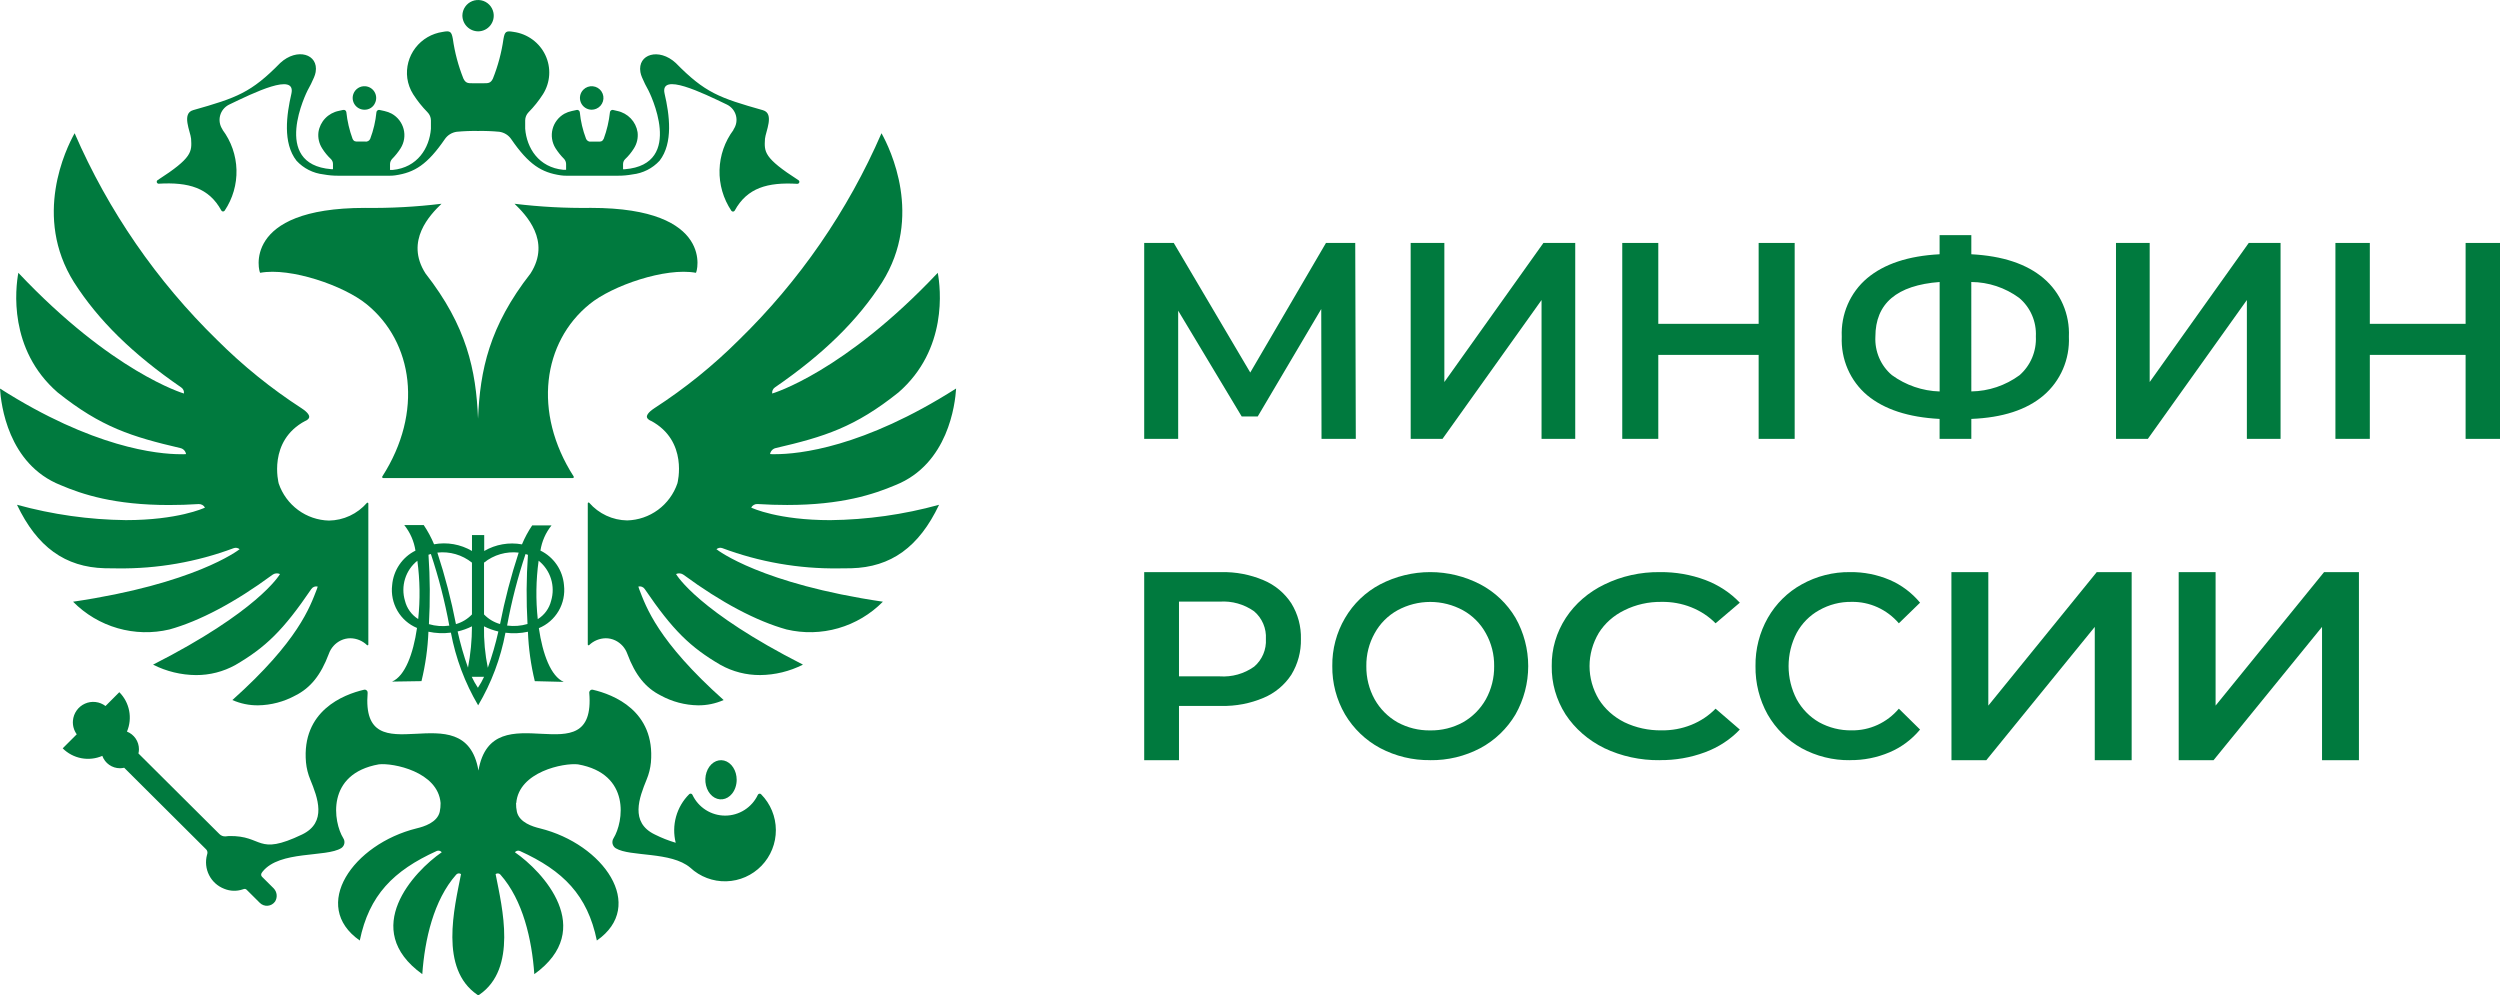
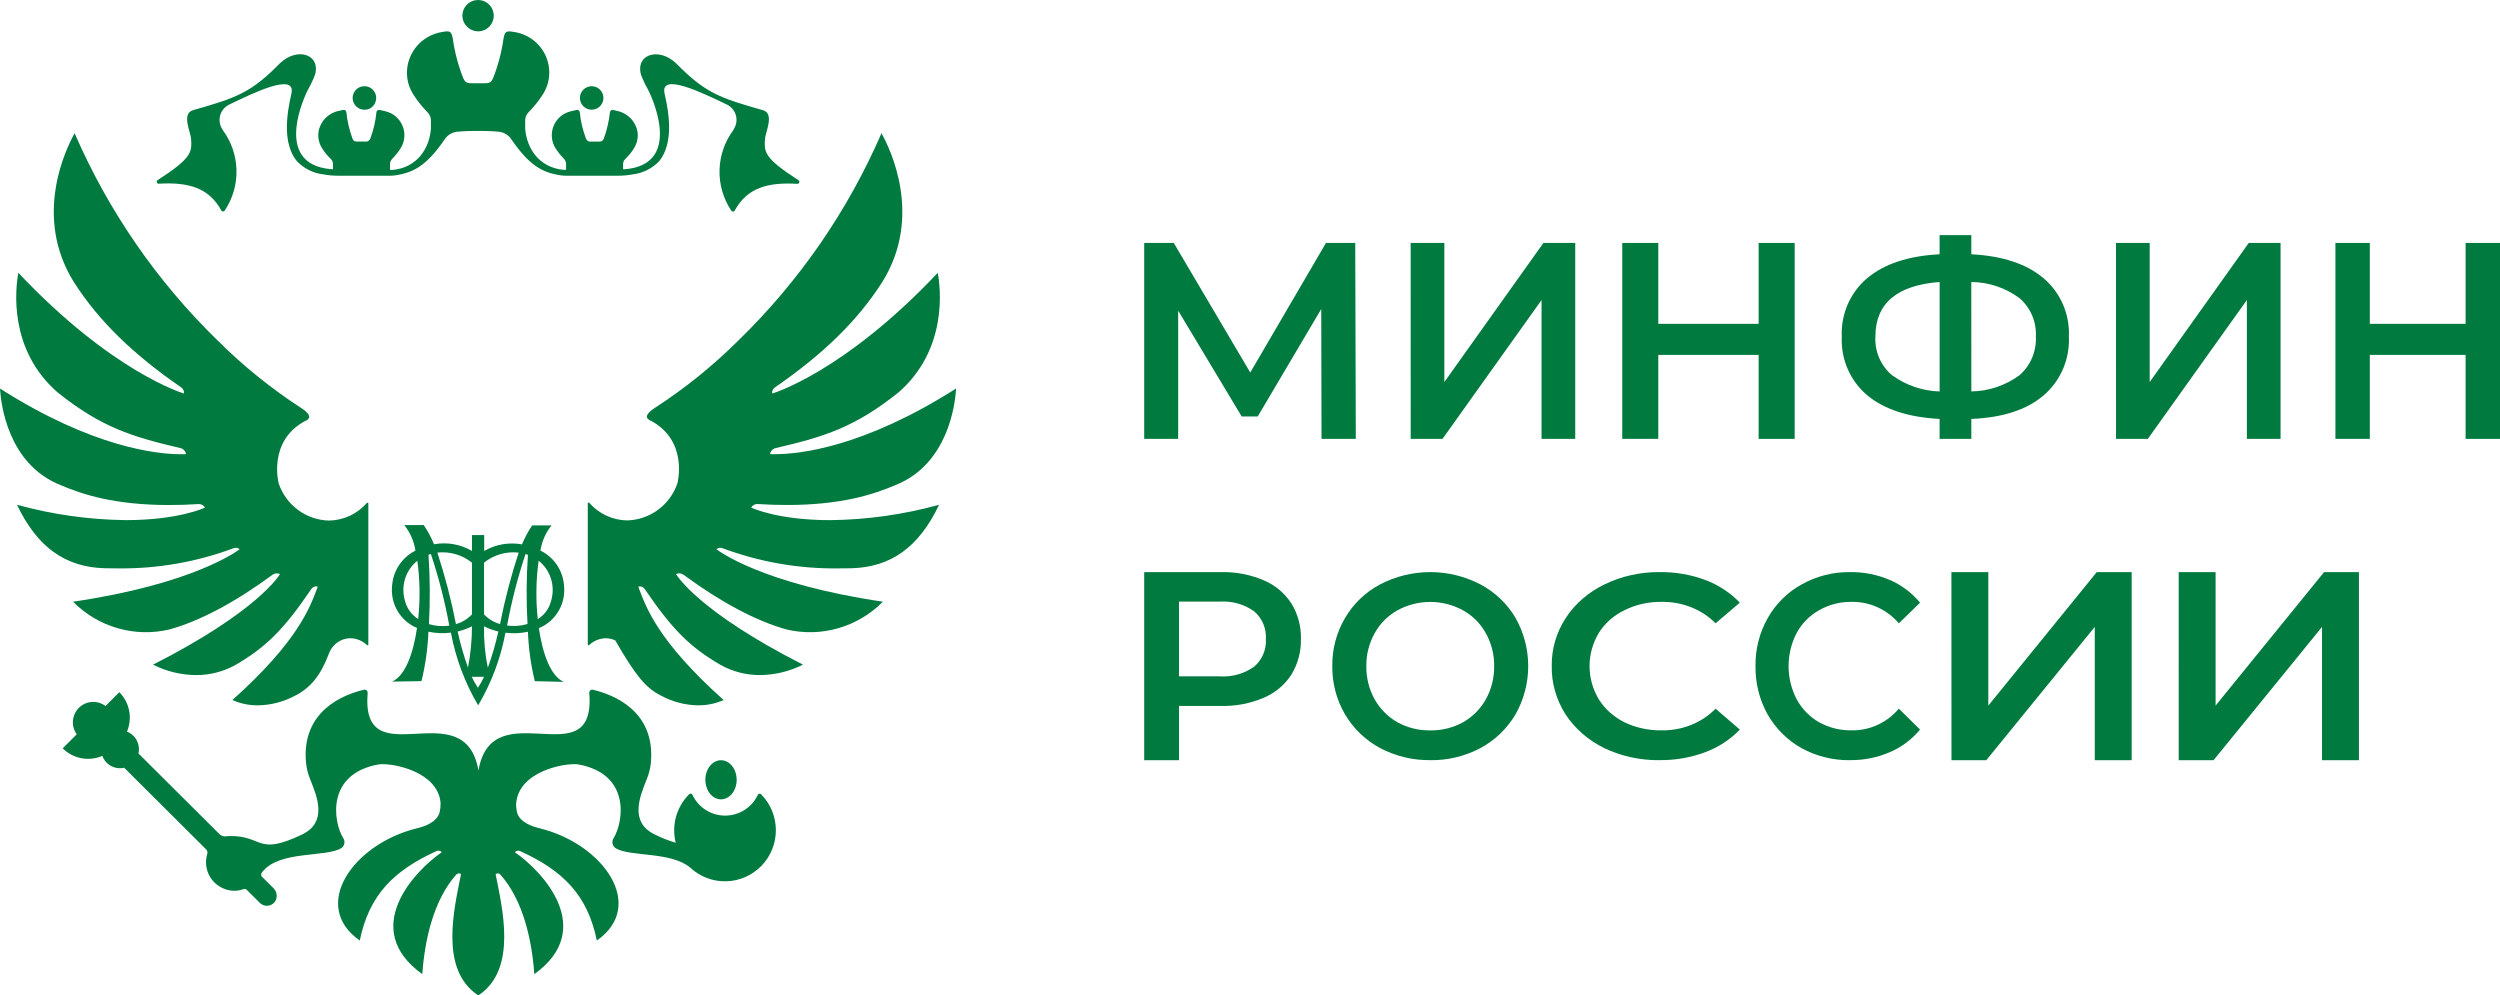
<svg xmlns="http://www.w3.org/2000/svg" width="319" height="127" viewBox="0 0 319 127" fill="none">
  <path d="M168.626 55.998L168.591 39.428L160.486 53.142H158.441L150.335 39.643V55.998H146V31H149.771L159.534 47.534L169.194 31H172.929L173 56L168.626 55.998Z" fill="#007A3E" />
  <path d="M180 31H184.3V48.746L196.94 31H201V56H196.701V38.284L184.065 55.998H180.004L180 31Z" fill="#007A3E" />
  <path d="M229 31V56H224.403V45.284H211.598V55.998H207V31H211.598V41.321H224.403V31H229Z" fill="#007A3E" />
  <path d="M263.991 42.965C264.053 44.384 263.793 45.799 263.232 47.099C262.67 48.4 261.822 49.551 260.753 50.463C258.595 52.298 255.524 53.295 251.541 53.454V56H247.492V53.454C243.512 53.249 240.431 52.24 238.248 50.429C237.178 49.525 236.328 48.381 235.766 47.085C235.205 45.79 234.946 44.379 235.01 42.965C234.946 41.55 235.205 40.139 235.766 38.844C236.328 37.548 237.178 36.404 238.248 35.5C240.43 33.668 243.512 32.649 247.492 32.444V30H251.541V32.444C255.523 32.652 258.594 33.671 260.753 35.5C261.823 36.404 262.673 37.548 263.234 38.844C263.796 40.139 264.055 41.55 263.991 42.965ZM251.541 49.946C253.747 49.915 255.891 49.195 257.684 47.883C258.381 47.276 258.932 46.513 259.295 45.655C259.657 44.796 259.822 43.864 259.776 42.93C259.823 41.998 259.654 41.067 259.284 40.213C258.914 39.359 258.353 38.605 257.645 38.012C255.865 36.706 253.73 35.996 251.537 35.983L251.541 49.946ZM239.299 42.965C239.252 43.889 239.417 44.812 239.78 45.66C240.143 46.509 240.695 47.26 241.392 47.854C243.177 49.157 245.303 49.887 247.498 49.951V35.983C242.032 36.396 239.299 38.723 239.299 42.965Z" fill="#007A3E" />
  <path d="M270 31H274.3V48.746L286.94 31H291V56H286.701V38.284L274.066 55.998H270.005L270 31Z" fill="#007A3E" />
  <path d="M319 31V56H314.611V45.284H302.389V55.998H298V31H302.389V41.321H314.612V31H319Z" fill="#007A3E" />
  <path d="M155.829 73.004C157.679 72.96 159.516 73.311 161.221 74.032C162.671 74.636 163.907 75.664 164.771 76.981C165.612 78.347 166.039 79.931 165.998 81.538C166.033 83.146 165.607 84.73 164.771 86.101C163.907 87.417 162.671 88.443 161.221 89.048C159.516 89.769 157.679 90.119 155.829 90.076H150.439V97H146V73.002L155.829 73.004ZM155.626 86.303C157.19 86.413 158.745 85.977 160.026 85.068C160.532 84.637 160.931 84.093 161.192 83.48C161.452 82.867 161.568 82.201 161.528 81.535C161.568 80.87 161.453 80.204 161.192 79.591C160.931 78.978 160.532 78.434 160.026 78.003C158.745 77.094 157.19 76.658 155.626 76.768H150.439V86.297L155.626 86.303Z" fill="#007A3E" />
  <path d="M182.502 96.994C180.274 97.025 178.074 96.496 176.103 95.454C174.249 94.458 172.701 92.972 171.625 91.157C170.536 89.288 169.974 87.157 170.001 84.992C169.972 82.838 170.534 80.719 171.624 78.865C172.687 77.04 174.238 75.551 176.101 74.568C178.079 73.538 180.273 73 182.5 73C184.727 73 186.922 73.538 188.899 74.568C190.754 75.546 192.304 77.022 193.376 78.831C194.441 80.71 195 82.834 195 84.996C195 87.158 194.441 89.283 193.376 91.162C192.3 92.976 190.752 94.462 188.899 95.459C186.927 96.501 184.727 97.03 182.499 96.999M182.499 93.2C183.957 93.222 185.396 92.866 186.678 92.167C187.896 91.474 188.904 90.461 189.594 89.236C190.308 87.942 190.674 86.483 190.654 85.003C190.676 83.534 190.31 82.085 189.594 80.804C188.917 79.57 187.906 78.553 186.678 77.873C185.395 77.173 183.959 76.806 182.499 76.806C181.04 76.806 179.604 77.173 178.321 77.873C177.093 78.553 176.082 79.57 175.405 80.804C174.689 82.085 174.323 83.534 174.345 85.003C174.325 86.483 174.691 87.942 175.405 89.236C176.094 90.461 177.103 91.474 178.321 92.167C179.602 92.867 181.042 93.222 182.499 93.2Z" fill="#007A3E" />
  <path d="M211.767 96.999C209.307 97.027 206.878 96.498 204.702 95.46C202.66 94.455 200.955 92.97 199.768 91.162C198.575 89.289 197.965 87.159 198.002 84.997C197.966 82.831 198.589 80.698 199.805 78.832C200.987 77.029 202.693 75.554 204.738 74.569C206.908 73.511 209.339 72.972 211.803 73.001C213.785 72.979 215.751 73.319 217.584 74.001C219.286 74.642 220.798 75.635 222 76.901L218.908 79.532C218.045 78.655 216.983 77.957 215.794 77.485C214.606 77.014 213.319 76.78 212.022 76.8C210.364 76.775 208.727 77.143 207.274 77.866C205.903 78.533 204.769 79.537 204.003 80.764C203.23 82.065 202.825 83.519 202.825 84.996C202.825 86.474 203.23 87.928 204.003 89.229C204.775 90.46 205.906 91.475 207.274 92.16C208.735 92.863 210.368 93.218 212.022 93.193C213.323 93.212 214.612 92.974 215.801 92.496C216.99 92.018 218.05 91.312 218.908 90.427L222 93.092C220.792 94.364 219.267 95.358 217.552 95.992C215.719 96.675 213.753 97.015 211.772 96.992" fill="#007A3E" />
  <path d="M236.045 96.999C233.893 97.027 231.768 96.498 229.864 95.46C228.077 94.455 226.586 92.97 225.547 91.162C224.504 89.289 223.97 87.159 224.002 84.997C223.97 82.831 224.516 80.698 225.579 78.832C226.613 77.029 228.106 75.554 229.896 74.569C231.794 73.511 233.921 72.972 236.077 73.001C237.811 72.978 239.53 73.318 241.134 74.001C242.624 74.641 243.948 75.635 245 76.901L242.294 79.532C241.539 78.655 240.61 77.957 239.57 77.485C238.531 77.014 237.405 76.78 236.27 76.8C234.819 76.775 233.387 77.143 232.115 77.866C230.916 78.533 229.924 79.537 229.254 80.764C228.577 82.065 228.223 83.519 228.223 84.996C228.223 86.474 228.577 87.928 229.254 89.229C229.929 90.46 230.919 91.475 232.115 92.16C233.393 92.863 234.823 93.218 236.27 93.193C237.408 93.212 238.536 92.974 239.576 92.496C240.617 92.018 241.544 91.312 242.294 90.427L245 93.092C243.943 94.364 242.609 95.358 241.108 95.992C239.505 96.674 237.785 97.014 236.051 96.992" fill="#007A3E" />
  <path d="M249 73H253.709V90.036L267.546 73H272V97H267.292V79.993L253.455 96.998H249.008L249 73Z" fill="#007A3E" />
  <path d="M278 73H282.71V90.036L296.553 73H301V97H296.291V79.993L282.451 96.998H278.003L278 73Z" fill="#007A3E" />
  <path d="M71.965 74.664C71.887 73.728 71.569 72.829 71.042 72.056C70.514 71.282 69.796 70.662 68.959 70.255C69.142 69.074 69.631 67.964 70.378 67.037H67.909C67.395 67.799 66.958 68.611 66.603 69.461C64.949 69.16 63.243 69.459 61.785 70.305V68.275H60.225V70.303C58.764 69.446 57.048 69.143 55.386 69.45C55.028 68.592 54.586 67.771 54.069 67H51.584C52.338 67.94 52.831 69.065 53.013 70.261C52.184 70.672 51.473 71.293 50.952 72.065C50.431 72.836 50.115 73.731 50.038 74.662C49.902 75.799 50.139 76.949 50.712 77.936C51.285 78.924 52.163 79.694 53.211 80.128C52.726 83.455 51.673 86.262 50.029 86.972L53.781 86.913C54.286 84.846 54.583 82.734 54.667 80.607C55.61 80.809 56.579 80.848 57.535 80.723C58.148 83.998 59.325 87.138 61.013 90C62.705 87.144 63.883 84.007 64.495 80.736C65.451 80.859 66.421 80.817 67.364 80.612C67.445 82.738 67.739 84.85 68.24 86.916L71.933 87.008C70.297 86.306 69.244 83.485 68.758 80.151C69.813 79.719 70.699 78.948 71.278 77.957C71.858 76.966 72.099 75.809 71.964 74.666M61.762 71.793C63.01 70.792 64.6 70.332 66.183 70.513C65.204 73.499 64.41 76.543 63.806 79.628C63.029 79.409 62.324 78.986 61.762 78.402V71.793ZM60.221 71.793V78.401C59.661 78.989 58.956 79.416 58.179 79.636C57.578 76.548 56.786 73.5 55.806 70.512C57.387 70.334 58.973 70.795 60.221 71.793ZM51.673 76.655C51.399 75.742 51.404 74.767 51.685 73.857C51.967 72.946 52.514 72.143 53.254 71.551C53.588 74.017 53.624 76.514 53.361 78.989C52.518 78.464 51.912 77.626 51.673 76.655ZM54.731 79.641C54.895 76.69 54.876 73.732 54.675 70.784C54.774 70.748 54.876 70.715 54.98 70.687C55.975 73.675 56.761 76.731 57.331 79.831C56.461 79.955 55.574 79.89 54.731 79.641ZM60.222 79.926C60.218 81.693 60.049 83.457 59.716 85.192C59.179 83.683 58.738 82.141 58.394 80.575C59.027 80.43 59.641 80.21 60.223 79.918L60.222 79.926ZM60.981 87.761C60.683 87.314 60.42 86.845 60.194 86.357H61.769C61.546 86.843 61.284 87.309 60.986 87.752L60.981 87.761ZM62.25 85.233C61.891 83.486 61.726 81.703 61.758 79.919C62.341 80.212 62.956 80.434 63.59 80.581C63.239 82.157 62.788 83.708 62.24 85.225L62.25 85.233ZM64.705 79.827C65.274 76.73 66.061 73.678 67.059 70.694C67.163 70.726 67.265 70.757 67.365 70.796C67.163 73.734 67.144 76.681 67.31 79.622C66.465 79.871 65.578 79.939 64.705 79.822V79.827ZM68.619 79.013C68.353 76.529 68.389 74.021 68.729 71.546C69.472 72.137 70.023 72.941 70.307 73.853C70.592 74.764 70.597 75.742 70.323 76.657C70.083 77.637 69.468 78.481 68.615 79.005L68.619 79.013Z" fill="#007A3E" />
  <path d="M15.02 72.526C20.07 72.588 25.087 71.713 29.823 69.944C29.949 69.898 30.086 69.887 30.218 69.911C30.35 69.935 30.474 69.994 30.577 70.081C30.352 70.25 24.813 74.494 9.323 76.779C10.904 78.378 12.864 79.542 15.018 80.161C17.171 80.781 19.445 80.835 21.625 80.318C25.433 79.266 29.988 76.869 34.759 73.349C34.897 73.246 35.059 73.183 35.229 73.163C35.4 73.146 35.572 73.175 35.728 73.248C35.615 73.442 32.849 78.037 19.531 84.809C21.228 85.67 23.1 86.126 25.001 86.141C26.763 86.151 28.498 85.707 30.041 84.85C33.889 82.604 36.138 80.439 39.722 75.162C39.81 75.031 39.935 74.93 40.082 74.873C40.228 74.817 40.388 74.808 40.54 74.848C40.508 74.948 40.476 75.06 40.433 75.174C39.562 77.409 38.096 81.774 29.652 89.324C30.684 89.781 31.801 90.012 32.928 90C34.593 89.976 36.227 89.545 37.691 88.745C39.626 87.775 40.939 86.137 41.953 83.441C42.22 82.683 42.773 82.064 43.493 81.717C43.875 81.535 44.292 81.44 44.715 81.441C45.504 81.453 46.26 81.766 46.831 82.316C46.846 82.329 46.865 82.337 46.885 82.34C46.903 82.343 46.921 82.341 46.938 82.334C46.957 82.326 46.972 82.312 46.983 82.295C46.994 82.278 47 82.259 47 82.239V64.242C46.999 64.221 46.992 64.201 46.979 64.185C46.968 64.167 46.951 64.154 46.931 64.146C46.912 64.138 46.891 64.137 46.87 64.142C46.851 64.146 46.833 64.156 46.819 64.17C46.213 64.866 45.469 65.427 44.635 65.815C43.801 66.204 42.896 66.412 41.977 66.425C40.557 66.391 39.181 65.92 38.035 65.074C36.888 64.228 36.026 63.05 35.564 61.696C35.548 61.643 34.135 56.272 38.959 53.703H38.986C38.986 53.703 39.424 53.519 39.454 53.219C39.472 53.05 39.37 52.674 38.489 52.099C34.609 49.587 31.001 46.672 27.724 43.402C20.007 35.88 13.824 26.912 9.522 17C8.412 18.984 4.184 27.636 9.446 36.023C12.564 40.893 16.917 45.164 23.127 49.438C23.25 49.523 23.348 49.639 23.41 49.776C23.47 49.913 23.491 50.064 23.47 50.213C23.378 50.187 14.311 47.494 2.34 34.81C1.978 36.777 1.043 44.578 7.347 50.068C12.906 54.513 16.818 55.727 23.029 57.178C23.208 57.22 23.372 57.315 23.499 57.451C23.625 57.586 23.709 57.757 23.739 57.941C23.521 57.963 23.301 57.969 23.082 57.958C20.08 57.958 11.872 57.136 0 49.579C0.119 51.56 1.006 59.228 7.737 61.902C10.509 63.084 14.595 64.441 21.56 64.441C22.817 64.441 24.005 64.405 25.339 64.319C25.504 64.309 25.667 64.346 25.812 64.425C25.956 64.505 26.075 64.625 26.154 64.77C26.015 64.844 22.681 66.368 16.053 66.368C11.36 66.314 6.694 65.655 2.167 64.407C4.733 69.802 8.309 72.377 13.382 72.508C13.944 72.519 14.489 72.525 15.02 72.526Z" fill="#007A3E" />
-   <path d="M75.207 38.824C78.104 36.445 84.932 34.091 88.797 34.809C88.928 34.834 91.336 26.527 75.421 26.527C72.157 26.57 68.894 26.394 65.654 26C67.082 27.387 70.364 30.722 67.701 34.886C62.43 41.631 61.252 47.236 60.997 53.422C60.745 47.231 59.562 41.63 54.291 34.886C51.632 30.723 54.909 27.387 56.337 26C53.098 26.394 49.836 26.571 46.573 26.528C30.674 26.528 33.076 34.847 33.198 34.81C37.059 34.093 43.888 36.446 46.789 38.825C52.714 43.644 54.05 52.599 48.783 60.796C48.77 60.816 48.762 60.839 48.762 60.862C48.762 60.886 48.767 60.909 48.778 60.93C48.789 60.951 48.807 60.969 48.827 60.981C48.848 60.992 48.87 60.999 48.894 61H73.09C73.114 61 73.137 60.994 73.158 60.981C73.178 60.969 73.195 60.952 73.206 60.93C73.217 60.91 73.222 60.886 73.22 60.862C73.22 60.839 73.212 60.816 73.198 60.796C67.944 52.6 69.28 43.644 75.208 38.825" fill="#007A3E" />
-   <path d="M95.852 64.766C95.931 64.621 96.049 64.501 96.192 64.421C96.336 64.341 96.499 64.303 96.664 64.314C98.005 64.398 99.183 64.435 100.443 64.435C107.407 64.435 111.487 63.072 114.265 61.897C120.99 59.209 121.881 51.554 122 49.573C110.124 57.13 101.919 57.953 98.92 57.953C98.7 57.964 98.479 57.958 98.26 57.936C98.292 57.753 98.376 57.583 98.502 57.448C98.629 57.313 98.792 57.218 98.971 57.176C105.18 55.736 109.093 54.519 114.655 50.066C120.954 44.577 120.019 36.776 119.66 34.81C107.688 47.507 98.624 50.187 98.532 50.213C98.511 50.064 98.532 49.913 98.593 49.775C98.654 49.638 98.752 49.52 98.875 49.436C105.084 45.163 109.436 40.892 112.555 36.022C117.817 27.641 113.588 18.984 112.479 17C108.179 26.908 101.996 35.872 94.278 43.386C91 46.654 87.392 49.566 83.512 52.077C82.632 52.655 82.529 53.027 82.543 53.2C82.573 53.499 83.01 53.679 83.015 53.683H83.042C87.865 56.252 86.452 61.621 86.436 61.675C85.974 63.029 85.112 64.207 83.966 65.053C82.819 65.898 81.444 66.37 80.024 66.405C79.105 66.391 78.2 66.183 77.366 65.794C76.532 65.406 75.788 64.846 75.181 64.15C75.167 64.135 75.148 64.124 75.128 64.12C75.108 64.115 75.087 64.117 75.067 64.125C75.048 64.132 75.031 64.145 75.02 64.163C75.008 64.18 75.001 64.201 75 64.222V82.237C75.001 82.258 75.007 82.278 75.018 82.295C75.029 82.312 75.044 82.325 75.062 82.333C75.08 82.341 75.1 82.344 75.119 82.341C75.139 82.338 75.158 82.329 75.173 82.317C75.743 81.766 76.498 81.454 77.288 81.441C77.71 81.439 78.128 81.534 78.51 81.717C79.229 82.064 79.784 82.684 80.052 83.441C81.058 86.138 82.377 87.775 84.312 88.745C85.776 89.545 87.411 89.976 89.076 90C90.198 90.01 91.309 89.779 92.337 89.324C83.892 81.783 82.425 77.408 81.559 75.172C81.517 75.057 81.485 74.946 81.453 74.845C81.604 74.805 81.763 74.815 81.909 74.872C82.055 74.928 82.18 75.029 82.267 75.159C85.856 80.436 88.1 82.602 91.95 84.847C93.493 85.704 95.229 86.149 96.99 86.138C98.891 86.123 100.761 85.667 102.458 84.806C89.141 78.035 86.373 73.441 86.261 73.246C86.418 73.174 86.59 73.146 86.761 73.165C86.932 73.183 87.094 73.247 87.233 73.35C92.004 76.869 96.557 79.266 100.361 80.319C102.541 80.835 104.815 80.78 106.967 80.16C109.119 79.54 111.079 78.375 112.658 76.777C97.171 74.496 91.631 70.25 91.419 70.081C91.521 69.992 91.645 69.932 91.778 69.907C91.912 69.883 92.049 69.896 92.176 69.944C96.909 71.712 101.925 72.588 106.973 72.526C107.505 72.526 108.049 72.526 108.614 72.51C113.686 72.381 117.263 69.808 119.826 64.411C115.3 65.66 110.633 66.318 105.94 66.371C99.314 66.371 95.991 64.845 95.851 64.766" fill="#007A3E" />
+   <path d="M95.852 64.766C95.931 64.621 96.049 64.501 96.192 64.421C96.336 64.341 96.499 64.303 96.664 64.314C98.005 64.398 99.183 64.435 100.443 64.435C107.407 64.435 111.487 63.072 114.265 61.897C120.99 59.209 121.881 51.554 122 49.573C110.124 57.13 101.919 57.953 98.92 57.953C98.7 57.964 98.479 57.958 98.26 57.936C98.292 57.753 98.376 57.583 98.502 57.448C98.629 57.313 98.792 57.218 98.971 57.176C105.18 55.736 109.093 54.519 114.655 50.066C120.954 44.577 120.019 36.776 119.66 34.81C107.688 47.507 98.624 50.187 98.532 50.213C98.511 50.064 98.532 49.913 98.593 49.775C98.654 49.638 98.752 49.52 98.875 49.436C105.084 45.163 109.436 40.892 112.555 36.022C117.817 27.641 113.588 18.984 112.479 17C108.179 26.908 101.996 35.872 94.278 43.386C91 46.654 87.392 49.566 83.512 52.077C82.632 52.655 82.529 53.027 82.543 53.2C82.573 53.499 83.01 53.679 83.015 53.683H83.042C87.865 56.252 86.452 61.621 86.436 61.675C85.974 63.029 85.112 64.207 83.966 65.053C82.819 65.898 81.444 66.37 80.024 66.405C79.105 66.391 78.2 66.183 77.366 65.794C76.532 65.406 75.788 64.846 75.181 64.15C75.167 64.135 75.148 64.124 75.128 64.12C75.108 64.115 75.087 64.117 75.067 64.125C75.048 64.132 75.031 64.145 75.02 64.163C75.008 64.18 75.001 64.201 75 64.222V82.237C75.001 82.258 75.007 82.278 75.018 82.295C75.029 82.312 75.044 82.325 75.062 82.333C75.08 82.341 75.1 82.344 75.119 82.341C75.139 82.338 75.158 82.329 75.173 82.317C75.743 81.766 76.498 81.454 77.288 81.441C77.71 81.439 78.128 81.534 78.51 81.717C81.058 86.138 82.377 87.775 84.312 88.745C85.776 89.545 87.411 89.976 89.076 90C90.198 90.01 91.309 89.779 92.337 89.324C83.892 81.783 82.425 77.408 81.559 75.172C81.517 75.057 81.485 74.946 81.453 74.845C81.604 74.805 81.763 74.815 81.909 74.872C82.055 74.928 82.18 75.029 82.267 75.159C85.856 80.436 88.1 82.602 91.95 84.847C93.493 85.704 95.229 86.149 96.99 86.138C98.891 86.123 100.761 85.667 102.458 84.806C89.141 78.035 86.373 73.441 86.261 73.246C86.418 73.174 86.59 73.146 86.761 73.165C86.932 73.183 87.094 73.247 87.233 73.35C92.004 76.869 96.557 79.266 100.361 80.319C102.541 80.835 104.815 80.78 106.967 80.16C109.119 79.54 111.079 78.375 112.658 76.777C97.171 74.496 91.631 70.25 91.419 70.081C91.521 69.992 91.645 69.932 91.778 69.907C91.912 69.883 92.049 69.896 92.176 69.944C96.909 71.712 101.925 72.588 106.973 72.526C107.505 72.526 108.049 72.526 108.614 72.51C113.686 72.381 117.263 69.808 119.826 64.411C115.3 65.66 110.633 66.318 105.94 66.371C99.314 66.371 95.991 64.845 95.851 64.766" fill="#007A3E" />
  <path d="M61.013 4H61.029C61.322 3.996 61.611 3.928 61.876 3.799C62.14 3.671 62.372 3.486 62.557 3.257C62.741 3.029 62.873 2.762 62.943 2.477C63.013 2.191 63.019 1.894 62.961 1.606C62.885 1.221 62.696 0.867 62.419 0.589C62.141 0.311 61.789 0.12 61.404 0.041C61.02 -0.038 60.62 -0.002 60.256 0.144C59.892 0.29 59.578 0.54 59.355 0.863C59.132 1.186 59.009 1.567 59 1.96C58.999 2.226 59.05 2.49 59.15 2.737C59.251 2.984 59.399 3.208 59.586 3.398C59.964 3.78 60.477 3.997 61.015 4" fill="#007A3E" />
  <path d="M94 99.5C94 98.922 93.84 98.361 93.546 97.914C93.253 97.467 92.844 97.161 92.391 97.048C91.937 96.935 91.466 97.023 91.057 97.295C90.649 97.568 90.33 98.009 90.153 98.544C89.975 99.078 89.952 99.673 90.087 100.226C90.221 100.78 90.505 101.258 90.889 101.579C91.274 101.9 91.736 102.045 92.197 101.988C92.657 101.931 93.088 101.676 93.415 101.267C93.79 100.798 94 100.163 94 99.5Z" fill="#007A3E" />
  <path d="M96.707 101.41C96.335 102.206 95.744 102.879 95.004 103.35C94.264 103.821 93.406 104.072 92.529 104.072C91.652 104.072 90.794 103.821 90.054 103.35C89.314 102.879 88.723 102.206 88.351 101.41C88.333 101.372 88.306 101.34 88.273 101.315C88.24 101.29 88.202 101.274 88.161 101.268C88.121 101.262 88.079 101.265 88.041 101.278C88.001 101.29 87.966 101.312 87.938 101.342C87.141 102.137 86.564 103.126 86.263 104.212C85.962 105.298 85.948 106.444 86.221 107.537C85.305 107.265 84.414 106.913 83.559 106.484C80.344 104.946 81.568 101.782 82.51 99.469C82.8 98.772 82.985 98.036 83.057 97.284C83.629 90.697 78.266 88.621 75.647 88.011C75.589 87.997 75.528 87.997 75.47 88.011C75.412 88.026 75.359 88.056 75.315 88.096C75.271 88.135 75.236 88.184 75.213 88.238C75.193 88.292 75.184 88.35 75.19 88.408C76.1 99.393 62.817 88.057 61.051 98.323C59.284 88.061 46.01 99.393 46.911 88.411C46.916 88.353 46.908 88.295 46.888 88.24C46.866 88.184 46.83 88.134 46.783 88.096C46.739 88.055 46.687 88.026 46.629 88.01C46.571 87.997 46.511 87.997 46.453 88.01C43.828 88.621 38.465 90.698 39.044 97.283C39.116 98.035 39.3 98.771 39.59 99.468C40.533 101.776 41.758 104.943 38.542 106.483C32.684 109.286 33.648 106.592 29.214 106.678C29.064 106.684 28.915 106.699 28.767 106.723C28.627 106.731 28.486 106.709 28.354 106.658C28.223 106.608 28.103 106.531 28.003 106.431L17.665 96.141C17.707 95.964 17.729 95.783 17.729 95.602C17.729 95.116 17.583 94.641 17.31 94.24C17.037 93.839 16.65 93.529 16.2 93.352C16.556 92.511 16.653 91.584 16.479 90.688C16.305 89.791 15.868 88.968 15.224 88.323L13.464 90.088C13.094 89.807 12.654 89.63 12.193 89.577C11.731 89.524 11.263 89.596 10.838 89.786C10.414 89.976 10.048 90.277 9.779 90.657C9.509 91.037 9.346 91.482 9.307 91.947C9.254 92.57 9.426 93.191 9.793 93.697L8 95.488C8.65 96.137 9.479 96.575 10.38 96.747C11.282 96.918 12.213 96.814 13.055 96.449C13.223 96.912 13.529 97.311 13.932 97.593C14.337 97.876 14.818 98.028 15.311 98.028C15.491 98.026 15.671 98.005 15.847 97.965L26.299 108.377C26.378 108.453 26.432 108.551 26.456 108.658C26.483 108.765 26.478 108.878 26.444 108.982C26.439 109.014 26.43 109.045 26.416 109.074C26.18 109.941 26.274 110.866 26.68 111.667C27.086 112.469 27.775 113.09 28.613 113.41C29.36 113.718 30.193 113.746 30.959 113.489L31.105 113.444C31.168 113.422 31.236 113.418 31.301 113.434C31.366 113.449 31.425 113.483 31.471 113.531L33.154 115.206C33.286 115.338 33.445 115.439 33.62 115.502C33.796 115.565 33.983 115.589 34.169 115.573C34.354 115.556 34.534 115.499 34.695 115.406C34.856 115.312 34.995 115.185 35.102 115.032C35.262 114.773 35.332 114.466 35.299 114.162C35.266 113.858 35.133 113.574 34.921 113.354L33.432 111.874C33.37 111.81 33.332 111.727 33.323 111.639C33.317 111.55 33.34 111.463 33.389 111.389L33.509 111.218C35.697 108.491 41.611 109.429 43.549 108.216C43.749 108.083 43.888 107.875 43.936 107.639C43.984 107.403 43.936 107.158 43.804 106.957C42.529 104.912 41.551 98.735 48.345 97.53C50.13 97.321 55.894 98.459 56.219 102.466C56.224 102.847 56.187 103.227 56.108 103.6C55.776 104.959 54.101 105.475 53.166 105.698C45.056 107.704 39.549 115.569 45.907 120.01C47.097 114.228 50.196 111.096 55.718 108.589C55.828 108.539 55.952 108.528 56.069 108.557C56.187 108.585 56.292 108.652 56.368 108.747C52.834 111.177 45.892 118.559 53.884 124.301C54.195 119.896 55.328 114.859 58.21 111.602C58.285 111.515 58.39 111.459 58.504 111.446C58.619 111.433 58.733 111.464 58.826 111.533C57.971 115.891 56.044 123.593 60.9 126.926C60.941 126.957 60.986 126.982 61.034 127C61.079 126.98 61.122 126.955 61.162 126.926C66.017 123.594 64.09 115.876 63.24 111.533C63.333 111.465 63.448 111.435 63.562 111.448C63.676 111.461 63.781 111.516 63.855 111.604C66.744 114.865 67.869 119.901 68.179 124.303C76.16 118.561 69.234 111.178 65.701 108.749C65.776 108.654 65.88 108.587 65.998 108.558C66.115 108.53 66.239 108.541 66.349 108.591C71.872 111.097 74.971 114.229 76.158 120.011C82.518 115.571 77.007 107.711 68.901 105.7C67.967 105.475 66.288 104.959 65.959 103.602C65.878 103.229 65.841 102.849 65.848 102.467H65.874C66.199 98.462 71.955 97.322 73.749 97.532C80.547 98.737 79.554 104.92 78.288 106.959C78.222 107.063 78.177 107.178 78.154 107.3C78.135 107.42 78.137 107.544 78.162 107.664C78.19 107.783 78.24 107.896 78.312 107.995C78.382 108.095 78.472 108.18 78.577 108.243C80.414 109.351 85.616 108.631 88.079 110.715C89.325 111.875 90.974 112.499 92.674 112.453C94.373 112.408 95.987 111.697 97.17 110.472C98.352 109.247 99.01 107.606 99 105.901C98.991 104.196 98.316 102.563 97.12 101.351C97.091 101.322 97.056 101.299 97.017 101.285C96.979 101.272 96.937 101.268 96.897 101.274C96.857 101.28 96.819 101.295 96.786 101.318C96.753 101.342 96.726 101.372 96.707 101.408" fill="#007A3E" />
  <path d="M46.518 14C46.801 14.005 47.079 13.926 47.318 13.773C47.556 13.621 47.744 13.4 47.856 13.14C47.96 12.921 48.009 12.679 47.999 12.437C47.989 12.194 47.92 11.958 47.798 11.748C47.677 11.537 47.506 11.36 47.3 11.231C47.095 11.101 46.861 11.024 46.619 11.005C46.294 10.978 45.97 11.058 45.695 11.233C45.42 11.408 45.21 11.667 45.096 11.972C45.011 12.2 44.982 12.444 45.012 12.685C45.042 12.926 45.13 13.156 45.269 13.356C45.407 13.555 45.592 13.718 45.807 13.83C46.023 13.942 46.262 14.001 46.505 14H46.518Z" fill="#007A3E" />
  <path d="M20.261 23.44C24.029 23.222 26.65 23.942 28.24 26.856C28.26 26.894 28.289 26.926 28.325 26.949C28.363 26.971 28.405 26.984 28.449 26.987C28.493 26.988 28.536 26.978 28.575 26.958C28.613 26.939 28.646 26.91 28.67 26.875C29.699 25.335 30.225 23.519 30.175 21.674C30.126 19.828 29.505 18.043 28.396 16.559V16.525C28.22 16.268 28.102 15.978 28.047 15.673C27.994 15.368 28.006 15.055 28.084 14.756C28.162 14.456 28.303 14.176 28.499 13.935C28.695 13.694 28.941 13.497 29.219 13.357C32.346 11.85 37.803 9.178 37.182 11.953C36.564 14.631 36.057 18.242 37.835 20.509C38.732 21.486 39.958 22.106 41.283 22.254C41.896 22.368 42.519 22.424 43.142 22.421H49.749C49.983 22.423 50.217 22.407 50.448 22.372C52.911 22.01 54.527 20.999 56.755 17.763C56.927 17.508 57.151 17.291 57.413 17.128C57.675 16.965 57.969 16.858 58.276 16.815C59.18 16.729 60.088 16.695 60.996 16.712C61.904 16.695 62.812 16.729 63.716 16.815C64.023 16.858 64.317 16.965 64.579 17.128C64.841 17.291 65.065 17.508 65.237 17.763C67.467 20.999 69.082 22.01 71.544 22.372C71.775 22.407 72.009 22.423 72.243 22.421H78.85C79.473 22.424 80.096 22.368 80.709 22.254C82.035 22.105 83.261 21.485 84.161 20.509C85.92 18.245 85.428 14.63 84.8 11.942C84.181 9.176 89.628 11.845 92.761 13.347C93.043 13.486 93.291 13.683 93.489 13.925C93.687 14.167 93.83 14.448 93.909 14.749C93.988 15.051 94.001 15.366 93.946 15.672C93.891 15.979 93.771 16.27 93.593 16.527V16.575C92.483 18.058 91.861 19.843 91.812 21.689C91.763 23.534 92.289 25.35 93.318 26.889C93.342 26.924 93.375 26.953 93.414 26.972C93.452 26.992 93.496 27.001 93.539 27C93.582 26.998 93.624 26.986 93.661 26.963C93.699 26.941 93.73 26.91 93.751 26.871C95.343 23.956 97.961 23.235 101.73 23.456C101.787 23.459 101.842 23.443 101.888 23.411C101.935 23.38 101.97 23.335 101.987 23.282C102.005 23.229 102.005 23.172 101.987 23.119C101.968 23.067 101.932 23.023 101.885 22.993C97.415 20.122 97.517 19.375 97.611 17.709C97.695 16.789 98.846 14.494 97.357 14.063C91.766 12.48 89.962 11.843 86.229 8.038C84.08 6.057 81.327 6.907 81.716 9.205C81.758 9.437 81.828 9.664 81.924 9.881C82.165 10.454 82.441 11.013 82.749 11.554C82.818 11.684 87.494 20.973 79.724 21.595H79.502V20.954C79.5 20.836 79.522 20.718 79.566 20.609C79.61 20.5 79.675 20.4 79.758 20.317C80.194 19.908 80.573 19.444 80.886 18.938C81.28 18.321 81.445 17.588 81.354 16.863C81.251 16.207 80.949 15.596 80.488 15.113C80.027 14.63 79.428 14.297 78.772 14.158L78.228 14.031C78.183 14.021 78.135 14.021 78.09 14.031C78.044 14.041 78.002 14.06 77.964 14.086C77.926 14.114 77.894 14.149 77.871 14.189C77.849 14.23 77.835 14.274 77.829 14.32C77.705 15.478 77.439 16.616 77.035 17.709C76.855 18.07 76.671 18.07 76.359 18.07H75.449C75.312 18.096 75.17 18.074 75.048 18.008C74.926 17.943 74.831 17.837 74.78 17.709C74.364 16.62 74.095 15.481 73.982 14.322C73.979 14.277 73.965 14.232 73.942 14.193C73.92 14.152 73.888 14.116 73.85 14.09C73.812 14.061 73.769 14.041 73.724 14.031C73.678 14.022 73.632 14.022 73.587 14.031L72.971 14.164C72.638 14.234 72.317 14.351 72.018 14.511C71.647 14.721 71.322 15.002 71.063 15.338C70.804 15.673 70.615 16.057 70.509 16.467C70.402 16.876 70.38 17.303 70.443 17.721C70.506 18.139 70.653 18.54 70.875 18.901C71.191 19.399 71.562 19.862 71.98 20.28C72.137 20.456 72.227 20.682 72.234 20.917V21.67H71.903C68.721 21.365 67.205 18.872 67.013 16.419V15.361C67.016 14.971 67.172 14.598 67.447 14.319C68.137 13.62 68.752 12.851 69.281 12.026C69.749 11.286 70.023 10.442 70.077 9.57C70.131 8.699 69.963 7.828 69.59 7.037C69.217 6.246 68.65 5.56 67.94 5.042C67.231 4.523 66.401 4.189 65.528 4.069C64.567 3.902 64.412 4.023 64.245 4.957C63.999 6.697 63.545 8.402 62.893 10.035C62.614 10.621 62.276 10.621 61.788 10.621H60.239C59.752 10.621 59.416 10.621 59.134 10.035C58.48 8.402 58.026 6.697 57.782 4.957C57.614 4.023 57.437 3.888 56.501 4.069C55.111 4.267 53.857 4.998 53.009 6.106C52.161 7.213 51.788 8.606 51.971 9.984C52.073 10.709 52.328 11.405 52.718 12.026C53.246 12.851 53.859 13.62 54.547 14.319C54.825 14.597 54.983 14.971 54.986 15.361V16.433C54.796 18.886 53.279 21.38 50.097 21.685H49.767V20.932C49.774 20.697 49.864 20.471 50.02 20.295C50.438 19.874 50.809 19.41 51.126 18.909C51.351 18.548 51.5 18.146 51.565 17.727C51.629 17.307 51.608 16.879 51.502 16.468C51.395 16.058 51.206 15.672 50.946 15.335C50.686 14.998 50.359 14.716 49.987 14.507C49.69 14.351 49.373 14.235 49.045 14.164L48.429 14.031C48.383 14.021 48.336 14.021 48.29 14.031C48.245 14.04 48.203 14.06 48.166 14.088C48.128 14.115 48.097 14.15 48.074 14.19C48.051 14.23 48.037 14.275 48.033 14.321C47.92 15.478 47.655 16.615 47.243 17.703C47.192 17.83 47.097 17.936 46.975 18.002C46.853 18.067 46.712 18.089 46.575 18.063H45.66C45.347 18.063 45.153 18.063 44.984 17.703C44.582 16.609 44.317 15.471 44.194 14.314C44.188 14.268 44.174 14.224 44.151 14.184C44.127 14.144 44.096 14.109 44.059 14.081C44.022 14.054 43.979 14.035 43.934 14.024C43.888 14.015 43.841 14.015 43.795 14.024L43.236 14.147C42.574 14.278 41.969 14.609 41.504 15.093C41.039 15.577 40.736 16.192 40.636 16.853C40.545 17.577 40.71 18.31 41.104 18.927C41.418 19.434 41.799 19.898 42.236 20.306C42.318 20.39 42.382 20.489 42.426 20.598C42.47 20.707 42.492 20.825 42.488 20.943V21.587H42.271C34.5 20.968 39.175 11.679 39.244 11.546C39.552 11.004 39.828 10.446 40.07 9.872C40.165 9.655 40.234 9.428 40.277 9.196C40.667 6.898 37.915 6.049 35.764 8.031C32.031 11.835 30.225 12.471 24.637 14.056C23.145 14.489 24.299 16.783 24.384 17.703C24.477 19.366 24.578 20.113 20.11 22.986C20.064 23.017 20.03 23.062 20.012 23.114C19.996 23.166 19.996 23.221 20.012 23.272C20.03 23.323 20.064 23.367 20.108 23.399C20.152 23.43 20.206 23.446 20.261 23.445" fill="#007A3E" />
  <path d="M75.496 14C75.696 13.998 75.894 13.958 76.079 13.88C76.283 13.795 76.466 13.665 76.615 13.501C76.763 13.336 76.873 13.141 76.937 12.929C77.001 12.717 77.017 12.493 76.984 12.274C76.95 12.055 76.869 11.846 76.745 11.662C76.621 11.479 76.458 11.324 76.268 11.211C76.077 11.098 75.864 11.028 75.643 11.007C75.422 10.986 75.2 11.014 74.991 11.089C74.782 11.164 74.593 11.285 74.437 11.442C74.228 11.651 74.087 11.917 74.029 12.207C73.972 12.497 74.001 12.797 74.113 13.07C74.226 13.343 74.416 13.577 74.661 13.742C74.906 13.908 75.194 13.997 75.49 14H75.496Z" fill="#007A3E" />
</svg>